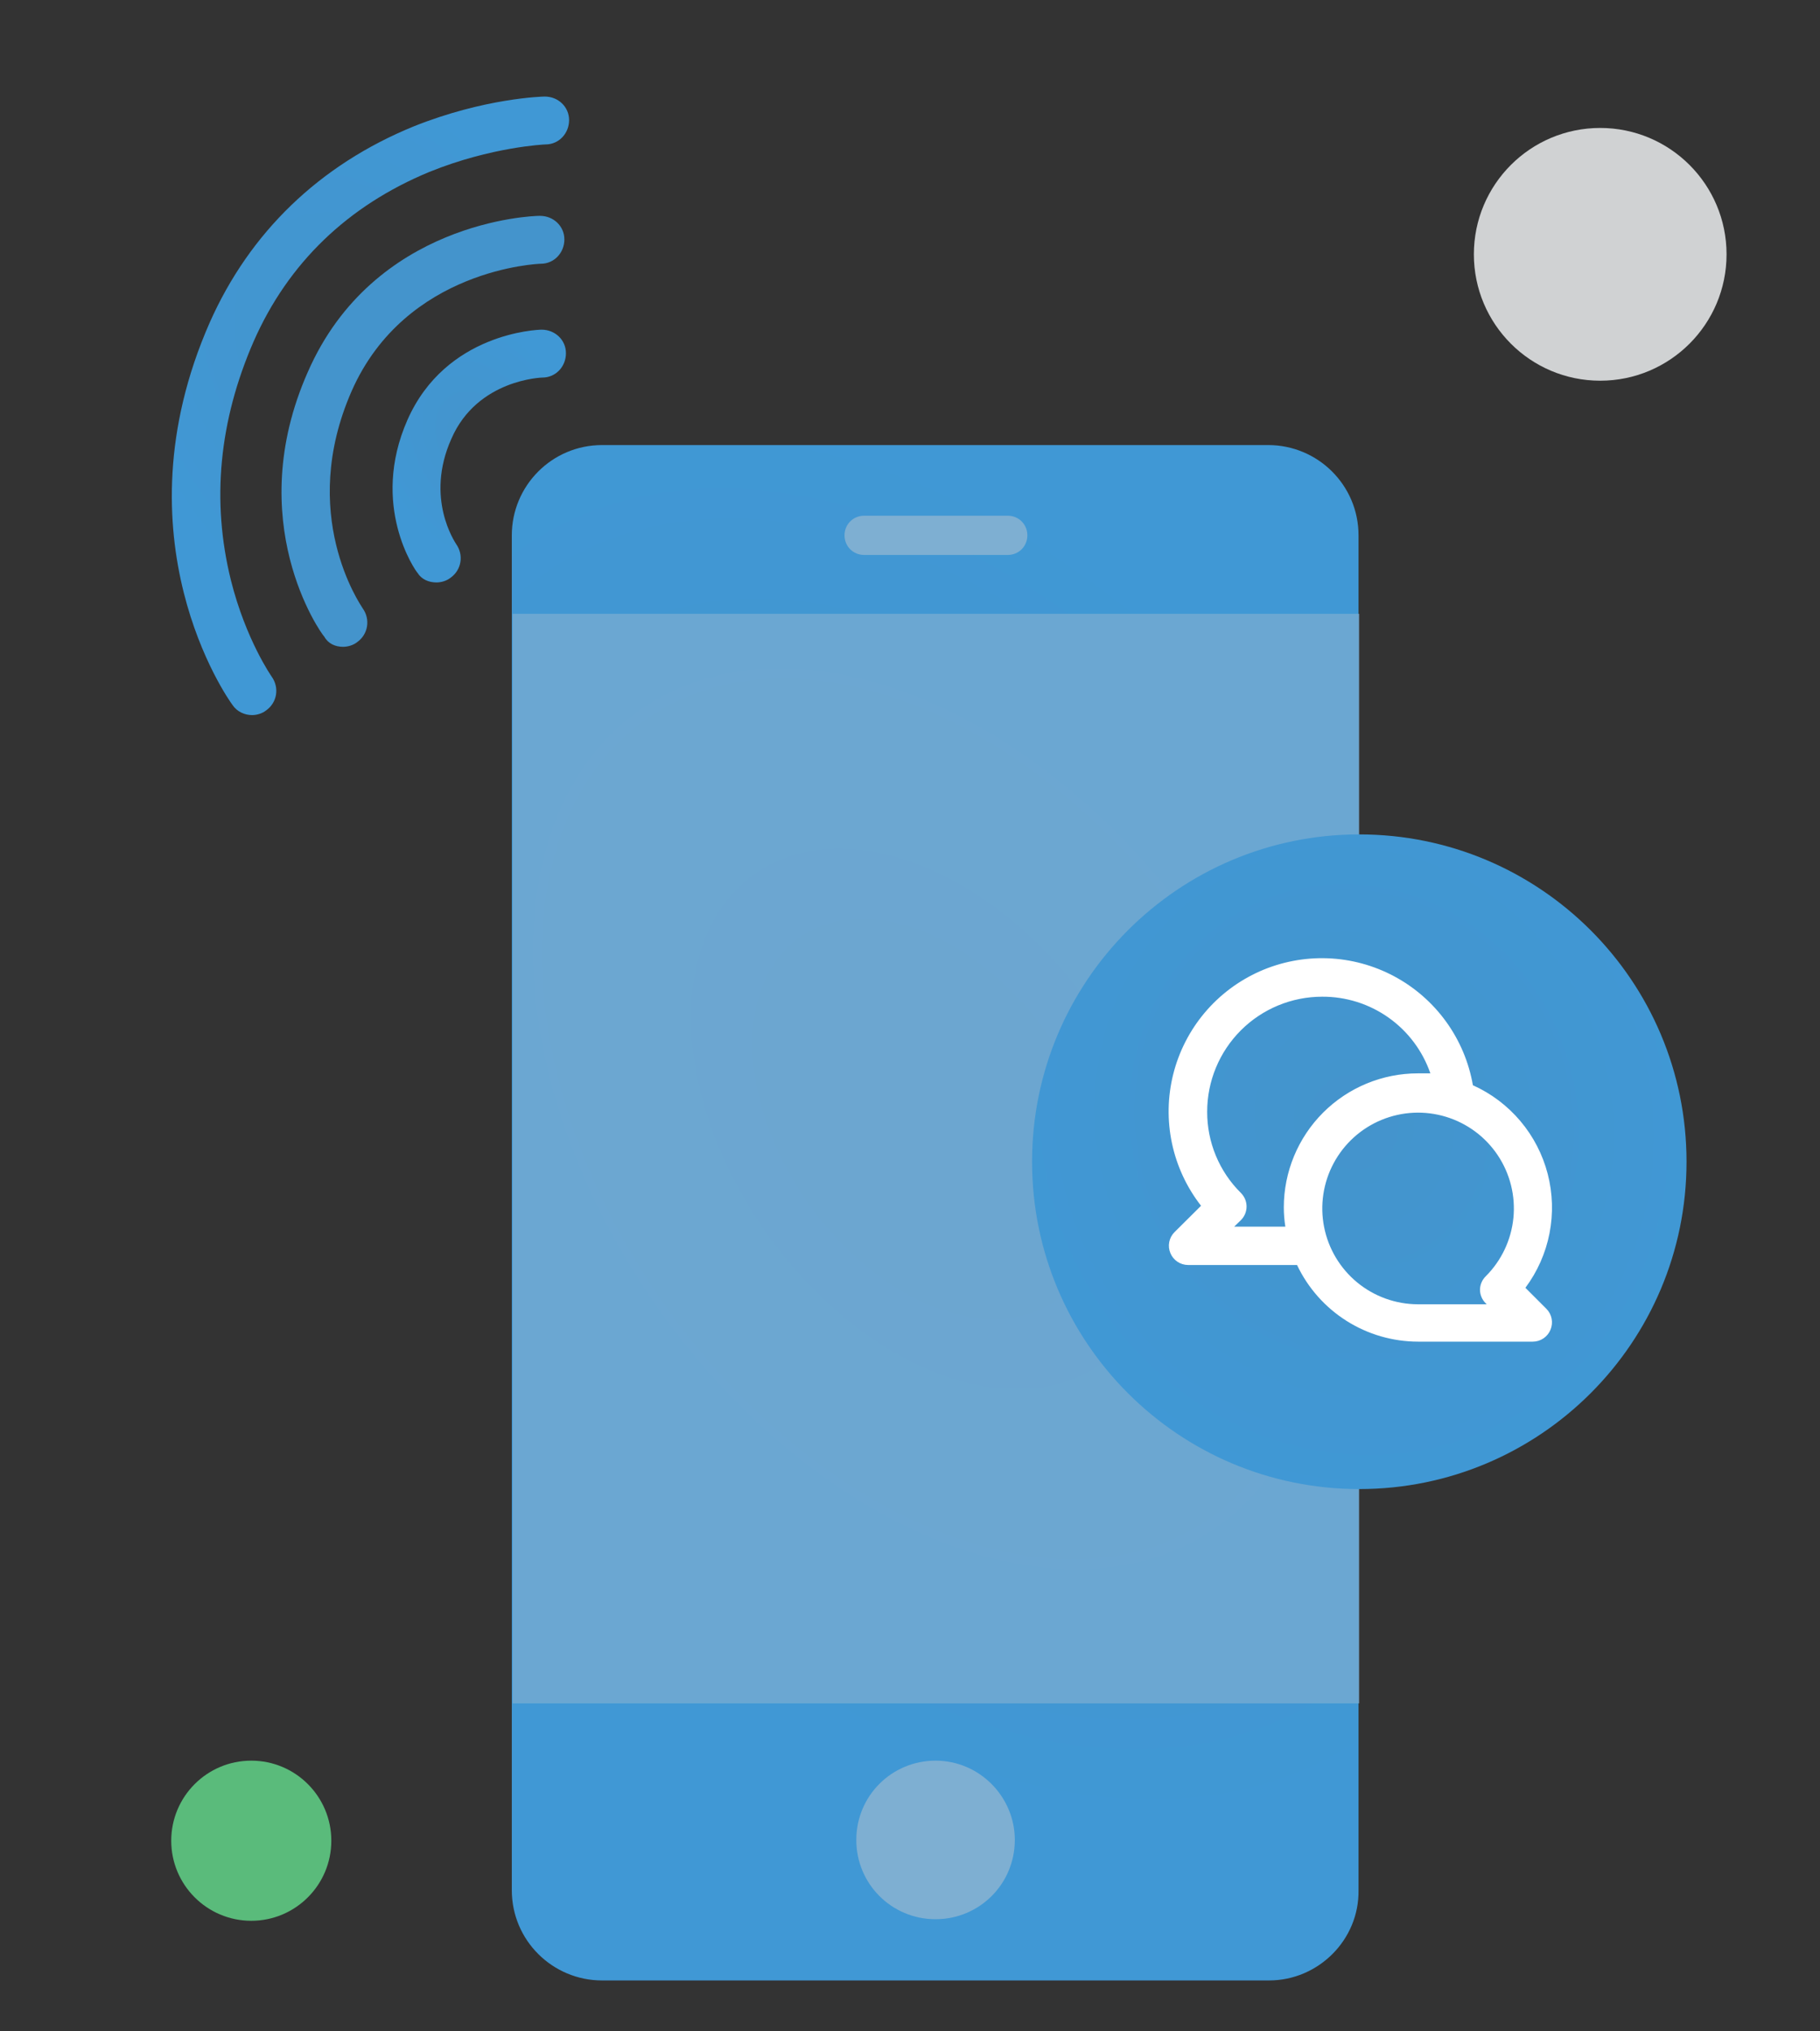
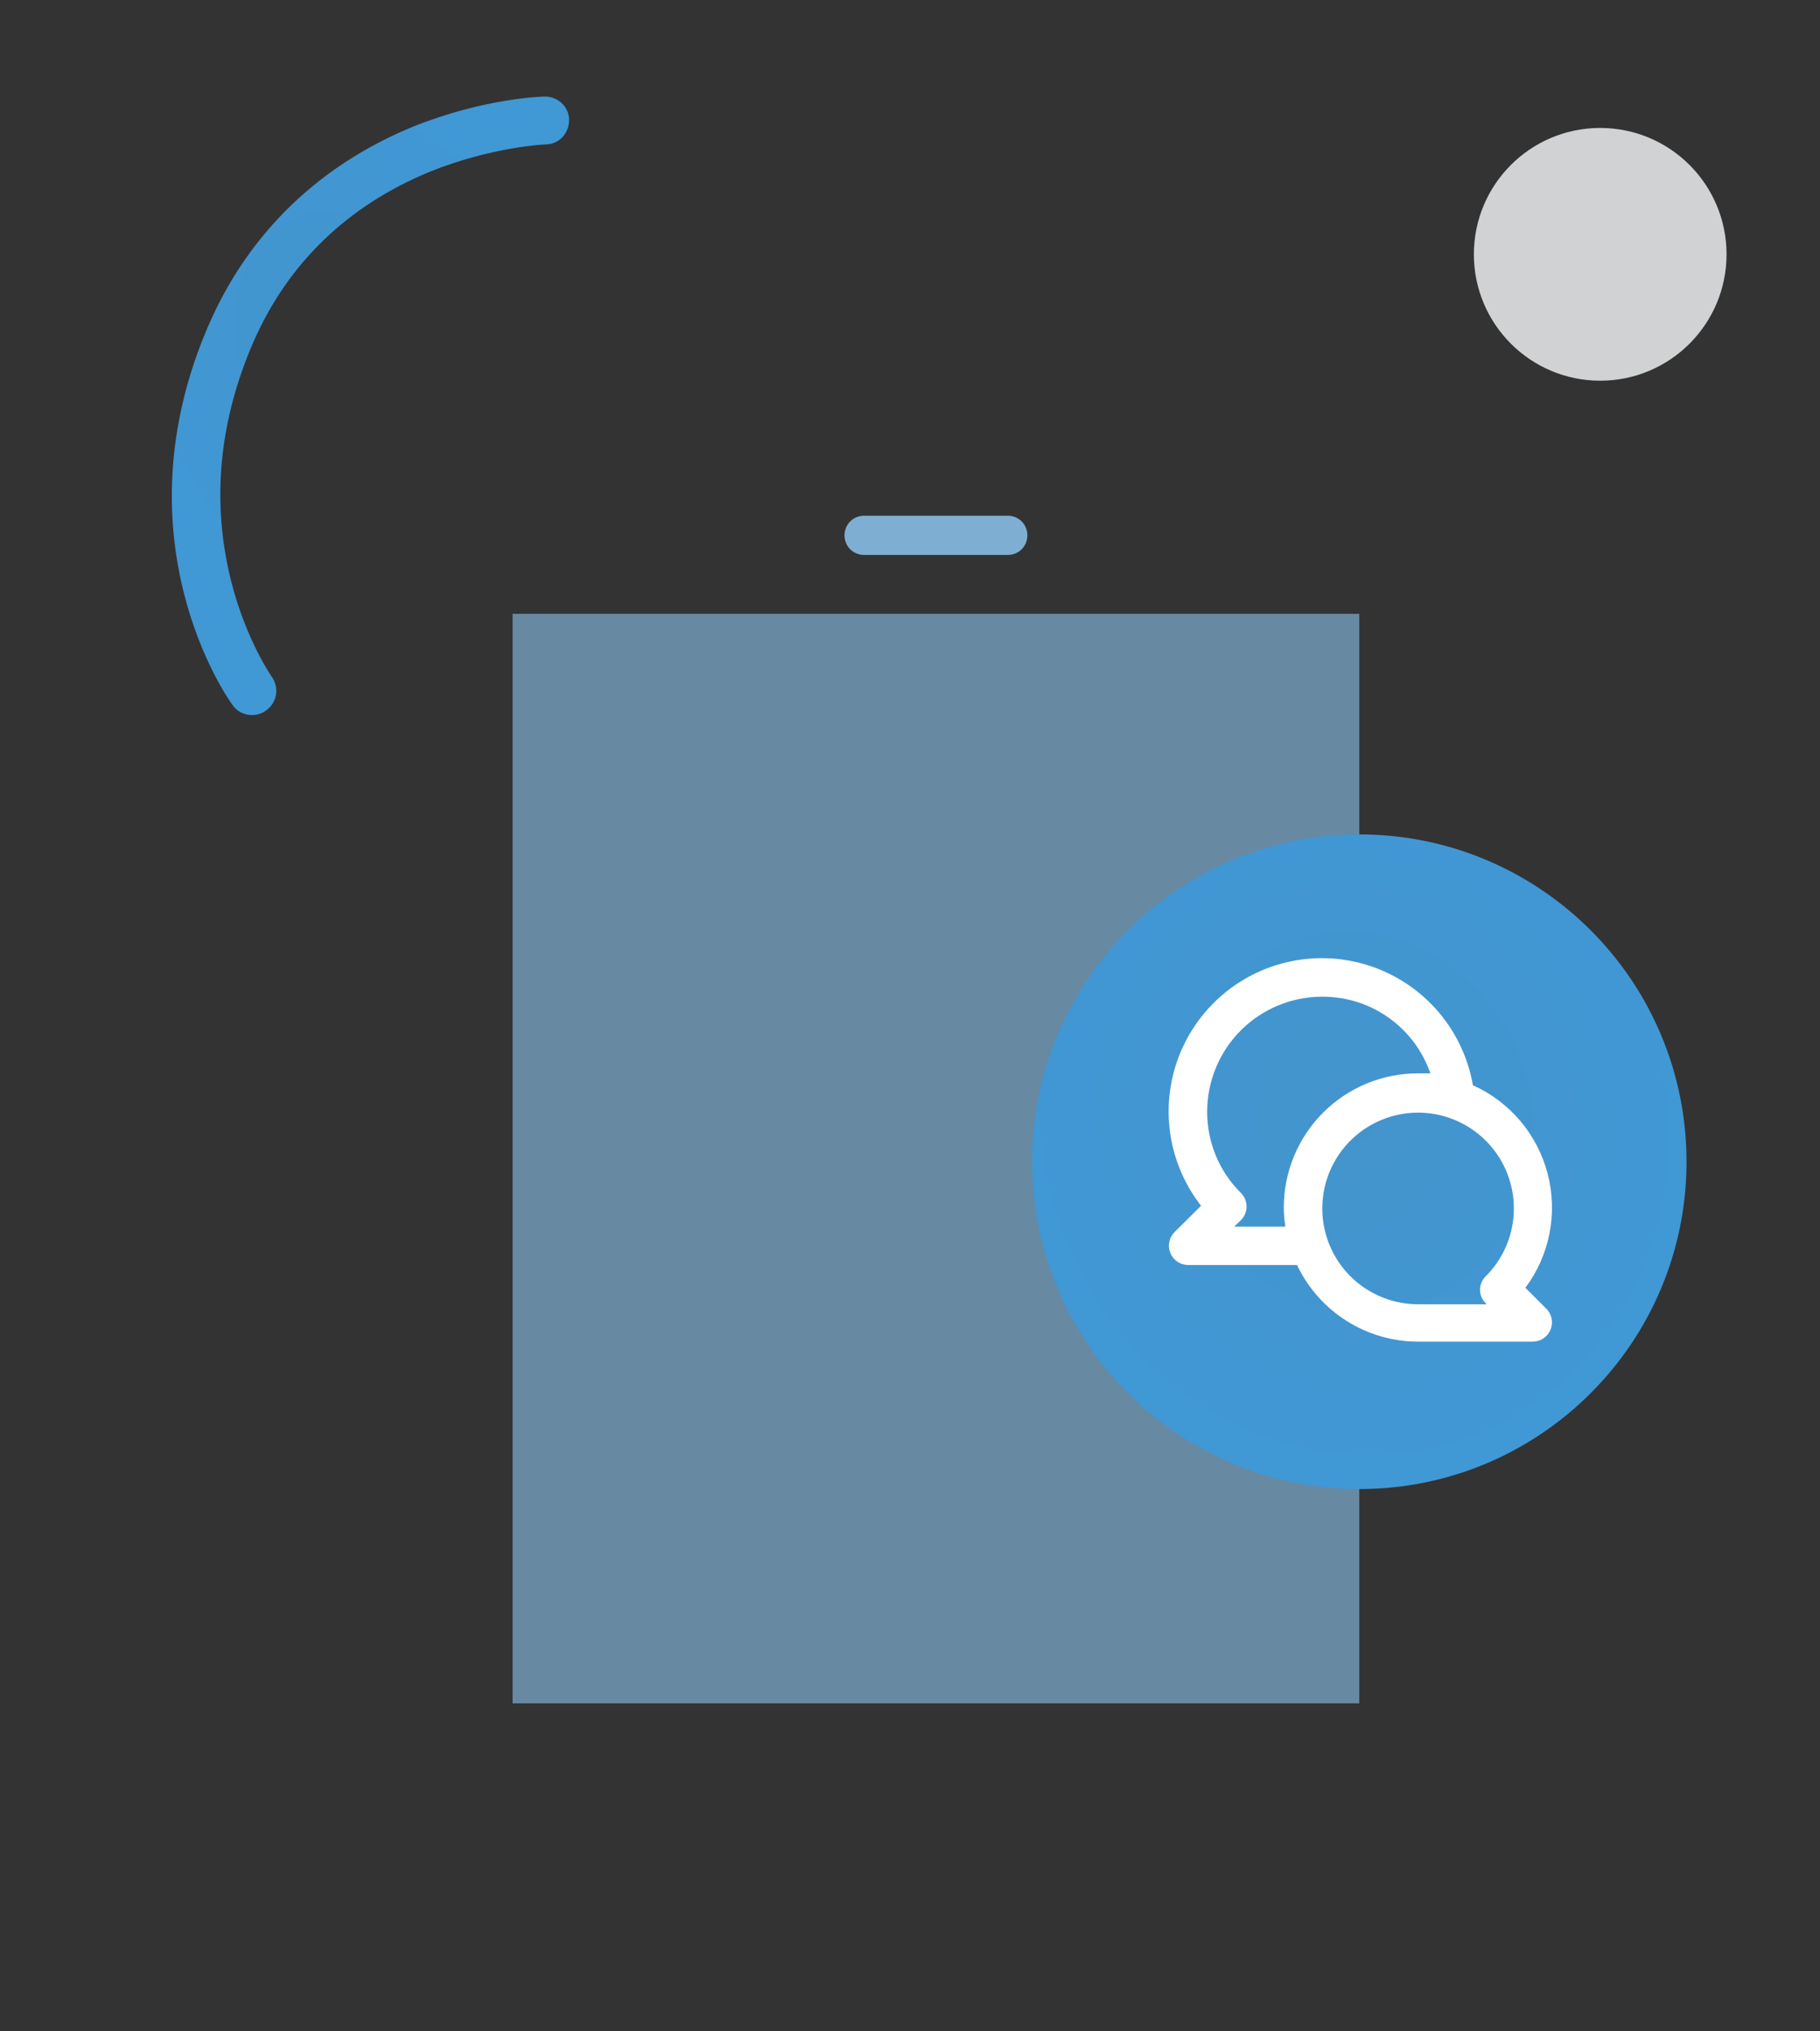
<svg xmlns="http://www.w3.org/2000/svg" width="95" height="106" viewBox="0 0 95 106" fill="none">
  <rect x="0" y="0" width="95" height="106" fill="#333333" stroke="none" />
-   <path d="M66.242 103.344H31.425C28.845 103.344 26.715 101.255 26.715 98.633V27.935C26.715 25.355 28.804 23.225 31.425 23.225H61.9H66.201C68.781 23.225 70.912 25.314 70.912 27.935V98.633C70.952 101.214 68.823 103.344 66.242 103.344Z" fill="url(#paint0_diamond_1_210)" />
-   <path d="M52.971 96.012C52.971 98.306 51.127 100.149 48.834 100.149C46.54 100.149 44.697 98.306 44.697 96.012C44.697 93.718 46.54 91.875 48.834 91.875C51.127 91.875 52.971 93.759 52.971 96.012Z" fill="#7EAFD2" />
  <path opacity="0.7" d="M70.952 32.031H26.756V88.885H70.952V32.031Z" fill="#7EAFD2" />
  <path d="M52.602 28.959H45.106C44.533 28.959 44.082 28.509 44.082 27.935C44.082 27.362 44.533 26.911 45.106 26.911H52.602C53.175 26.911 53.626 27.362 53.626 27.935C53.626 28.509 53.175 28.959 52.602 28.959Z" fill="#7EAFD2" />
-   <path d="M13.116 100.231C15.423 100.231 17.294 98.36 17.294 96.053C17.294 93.745 15.423 91.875 13.116 91.875C10.808 91.875 8.938 93.745 8.938 96.053C8.938 98.36 10.808 100.231 13.116 100.231Z" fill="#5ABB7B" />
  <path d="M83.527 19.866C87.169 19.866 90.122 16.913 90.122 13.271C90.122 9.629 87.169 6.677 83.527 6.677C79.885 6.677 76.933 9.629 76.933 13.271C76.933 16.913 79.885 19.866 83.527 19.866Z" fill="#D0D2D3" />
-   <path d="M17.908 33.752C18.154 33.752 18.441 33.67 18.646 33.506C19.219 33.096 19.342 32.318 18.932 31.745C18.809 31.54 15.533 26.829 18.359 20.398C21.185 14.009 28.148 13.763 28.23 13.763C28.927 13.763 29.459 13.189 29.459 12.493C29.459 11.797 28.886 11.264 28.189 11.264C28.189 11.264 28.189 11.264 28.148 11.264C27.78 11.264 19.506 11.551 16.065 19.416C12.624 27.198 16.72 33.014 16.925 33.219C17.13 33.588 17.499 33.752 17.908 33.752Z" fill="url(#paint1_linear_1_210)" />
  <path d="M13.157 37.315C13.403 37.315 13.689 37.233 13.894 37.069C14.468 36.66 14.591 35.882 14.181 35.308C14.181 35.308 12.829 33.383 12.051 30.27C11.027 26.133 11.437 21.955 13.239 17.818C15.041 13.722 18.154 10.732 22.414 8.97C25.65 7.66 28.435 7.537 28.476 7.537C29.172 7.537 29.705 6.963 29.705 6.267C29.705 5.571 29.131 5.038 28.435 5.038C28.312 5.038 25.281 5.12 21.595 6.595C16.68 8.602 13.034 12.124 10.945 16.835C5.989 28.099 11.887 36.455 12.133 36.783C12.379 37.151 12.788 37.315 13.157 37.315Z" fill="url(#paint2_diamond_1_210)" />
-   <path d="M22.783 30.393C23.028 30.393 23.315 30.311 23.52 30.147C24.093 29.738 24.216 28.959 23.807 28.386C23.766 28.304 22.168 26.01 23.561 22.897C24.913 19.784 28.312 19.702 28.312 19.702C29.009 19.702 29.541 19.129 29.541 18.432C29.541 17.736 28.968 17.203 28.271 17.203C28.067 17.203 23.274 17.367 21.267 21.914C19.301 26.379 21.677 29.778 21.8 29.901C22.004 30.229 22.373 30.393 22.783 30.393Z" fill="url(#paint3_diamond_1_210)" />
  <path d="M70.952 77.703C80.386 77.703 88.033 70.055 88.033 60.622C88.033 51.188 80.386 43.541 70.952 43.541C61.519 43.541 53.872 51.188 53.872 60.622C53.872 70.055 61.519 77.703 70.952 77.703Z" fill="url(#paint4_diamond_1_210)" />
  <path d="M79.622 67.2C80.249 66.36 80.679 65.39 80.88 64.362C81.082 63.333 81.05 62.272 80.787 61.258C80.524 60.243 80.037 59.301 79.361 58.5C78.685 57.699 77.838 57.06 76.882 56.63C76.674 55.432 76.195 54.297 75.483 53.312C74.77 52.327 73.843 51.517 72.77 50.944C71.698 50.371 70.509 50.05 69.294 50.005C68.079 49.961 66.87 50.194 65.758 50.686C64.647 51.179 63.662 51.919 62.879 52.849C62.096 53.779 61.536 54.876 61.24 56.055C60.944 57.234 60.922 58.466 61.173 59.655C61.425 60.845 61.944 61.961 62.692 62.92L61.302 64.3C61.163 64.441 61.069 64.619 61.032 64.813C60.994 65.007 61.015 65.208 61.092 65.39C61.167 65.573 61.294 65.729 61.458 65.839C61.622 65.95 61.814 66.009 62.012 66.01H67.702C68.269 67.205 69.162 68.214 70.279 68.922C71.395 69.63 72.69 70.007 74.012 70.01H80.012C80.209 70.009 80.402 69.95 80.566 69.839C80.729 69.729 80.857 69.573 80.932 69.39C81.008 69.208 81.029 69.007 80.992 68.813C80.955 68.619 80.861 68.441 80.722 68.3L79.622 67.2ZM67.012 63.01C67.013 63.345 67.04 63.679 67.092 64.01H64.422L64.772 63.67C64.866 63.577 64.94 63.467 64.991 63.345C65.041 63.223 65.068 63.092 65.068 62.96C65.068 62.828 65.041 62.697 64.991 62.575C64.94 62.454 64.866 62.343 64.772 62.25C64.211 61.696 63.767 61.035 63.465 60.307C63.163 59.579 63.009 58.798 63.012 58.01C63.012 56.419 63.644 54.893 64.769 53.767C65.894 52.642 67.421 52.01 69.012 52.01C70.254 52.003 71.466 52.384 72.48 53.102C73.493 53.819 74.256 54.836 74.662 56.01C74.442 56.01 74.232 56.01 74.012 56.01C72.155 56.01 70.375 56.748 69.062 58.06C67.749 59.373 67.012 61.154 67.012 63.01ZM77.552 68.01L77.602 68.06H74.012C72.855 68.058 71.735 67.655 70.842 66.92C69.949 66.184 69.339 65.162 69.115 64.027C68.891 62.893 69.068 61.715 69.615 60.696C70.162 59.677 71.045 58.879 72.114 58.438C73.184 57.997 74.373 57.94 75.479 58.278C76.585 58.615 77.541 59.325 78.182 60.288C78.823 61.251 79.111 62.406 78.996 63.557C78.881 64.708 78.371 65.783 77.552 66.6C77.363 66.785 77.256 67.036 77.252 67.3C77.252 67.432 77.279 67.563 77.331 67.685C77.382 67.807 77.457 67.917 77.552 68.01Z" fill="white" />
  <defs>
    <radialGradient id="paint0_diamond_1_210" cx="0" cy="0" r="1" gradientUnits="userSpaceOnUse" gradientTransform="translate(48.46 58.407) rotate(-34.962) scale(27.48 41.378)">
      <stop stop-color="#4494CC" />
      <stop offset="1" stop-color="#4098D5" />
    </radialGradient>
    <linearGradient id="paint1_linear_1_210" x1="14.678" y1="22.511" x2="29.418" y2="22.511" gradientUnits="userSpaceOnUse">
      <stop stop-color="#4494CC" />
      <stop offset="1" stop-color="#4494CC" />
    </linearGradient>
    <radialGradient id="paint2_diamond_1_210" cx="0" cy="0" r="1" gradientUnits="userSpaceOnUse" gradientTransform="translate(19.171 19.212) rotate(-30.98) scale(12.324 17.439)">
      <stop stop-color="#4494CC" />
      <stop offset="1" stop-color="#4098D5" />
    </radialGradient>
    <radialGradient id="paint3_diamond_1_210" cx="0" cy="0" r="1" gradientUnits="userSpaceOnUse" gradientTransform="translate(24.944 22.995) rotate(-29.342) scale(5.29 7.245)">
      <stop stop-color="#4494CC" />
      <stop offset="1" stop-color="#4098D5" />
    </radialGradient>
    <radialGradient id="paint4_diamond_1_210" cx="0" cy="0" r="1" gradientUnits="userSpaceOnUse" gradientTransform="translate(70.679 58.542) rotate(-21.092) scale(18.657 20.086)">
      <stop stop-color="#4494CC" />
      <stop offset="1" stop-color="#4098D5" />
    </radialGradient>
  </defs>
</svg>